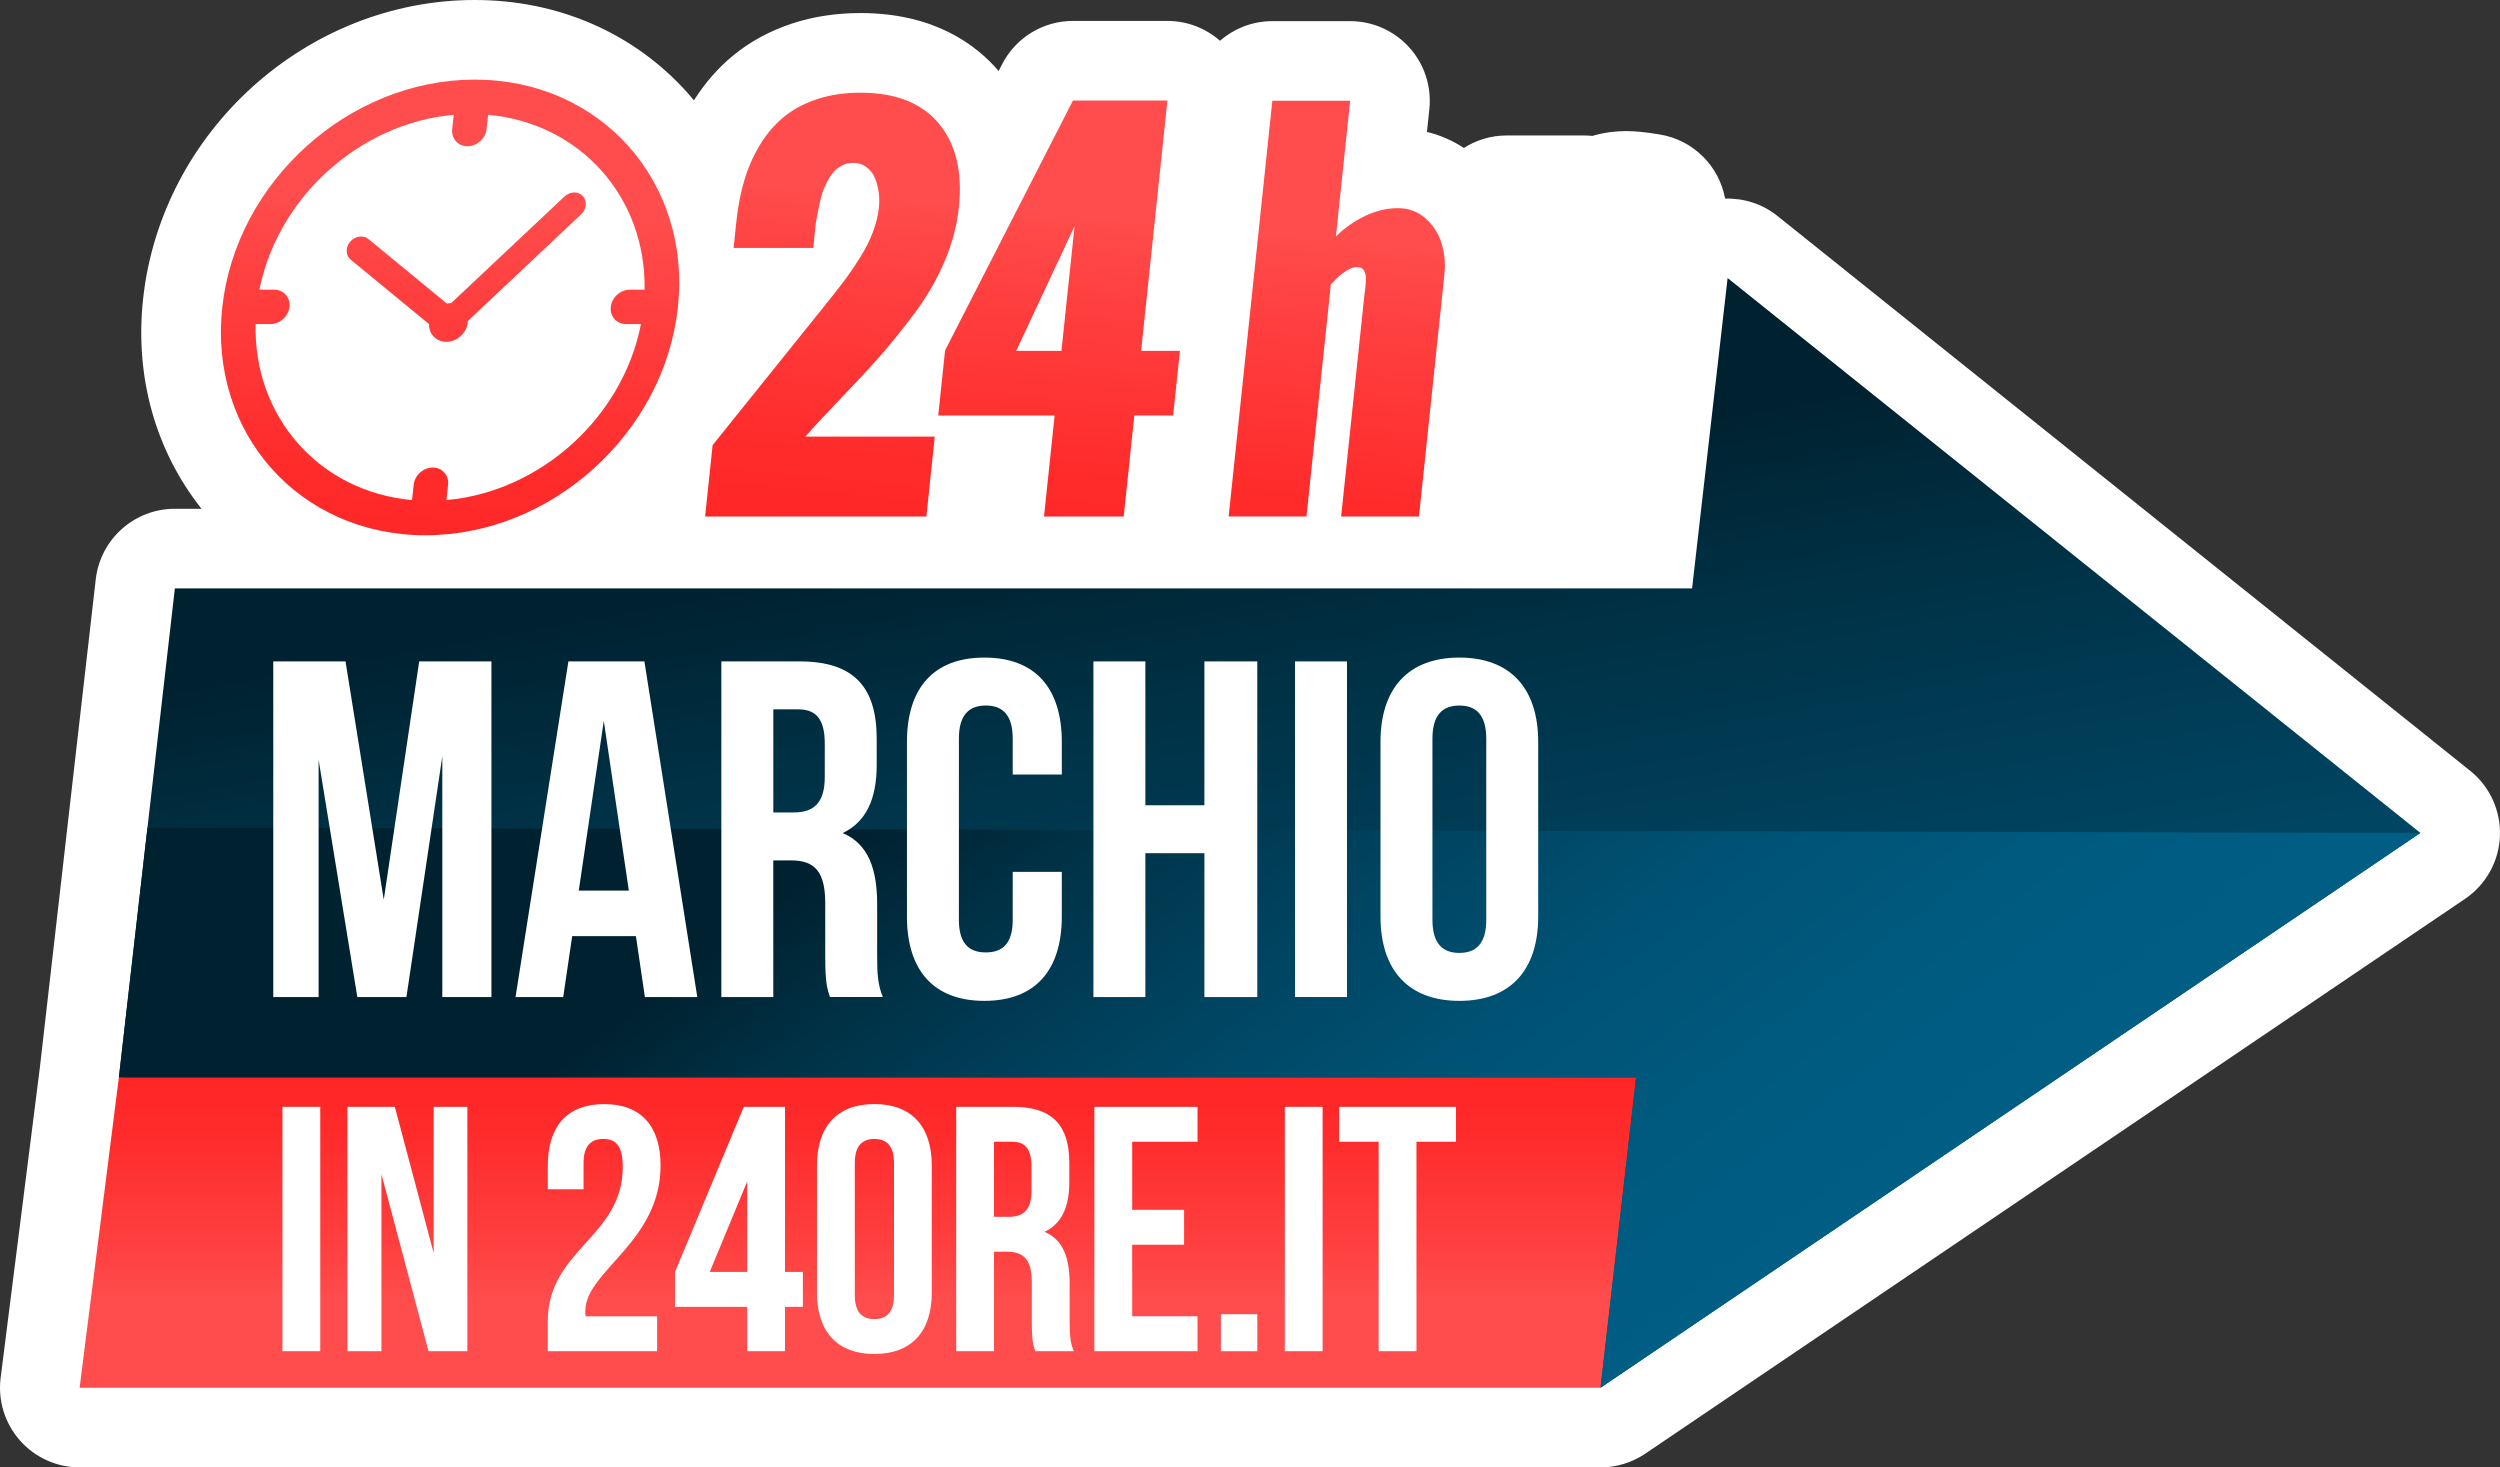
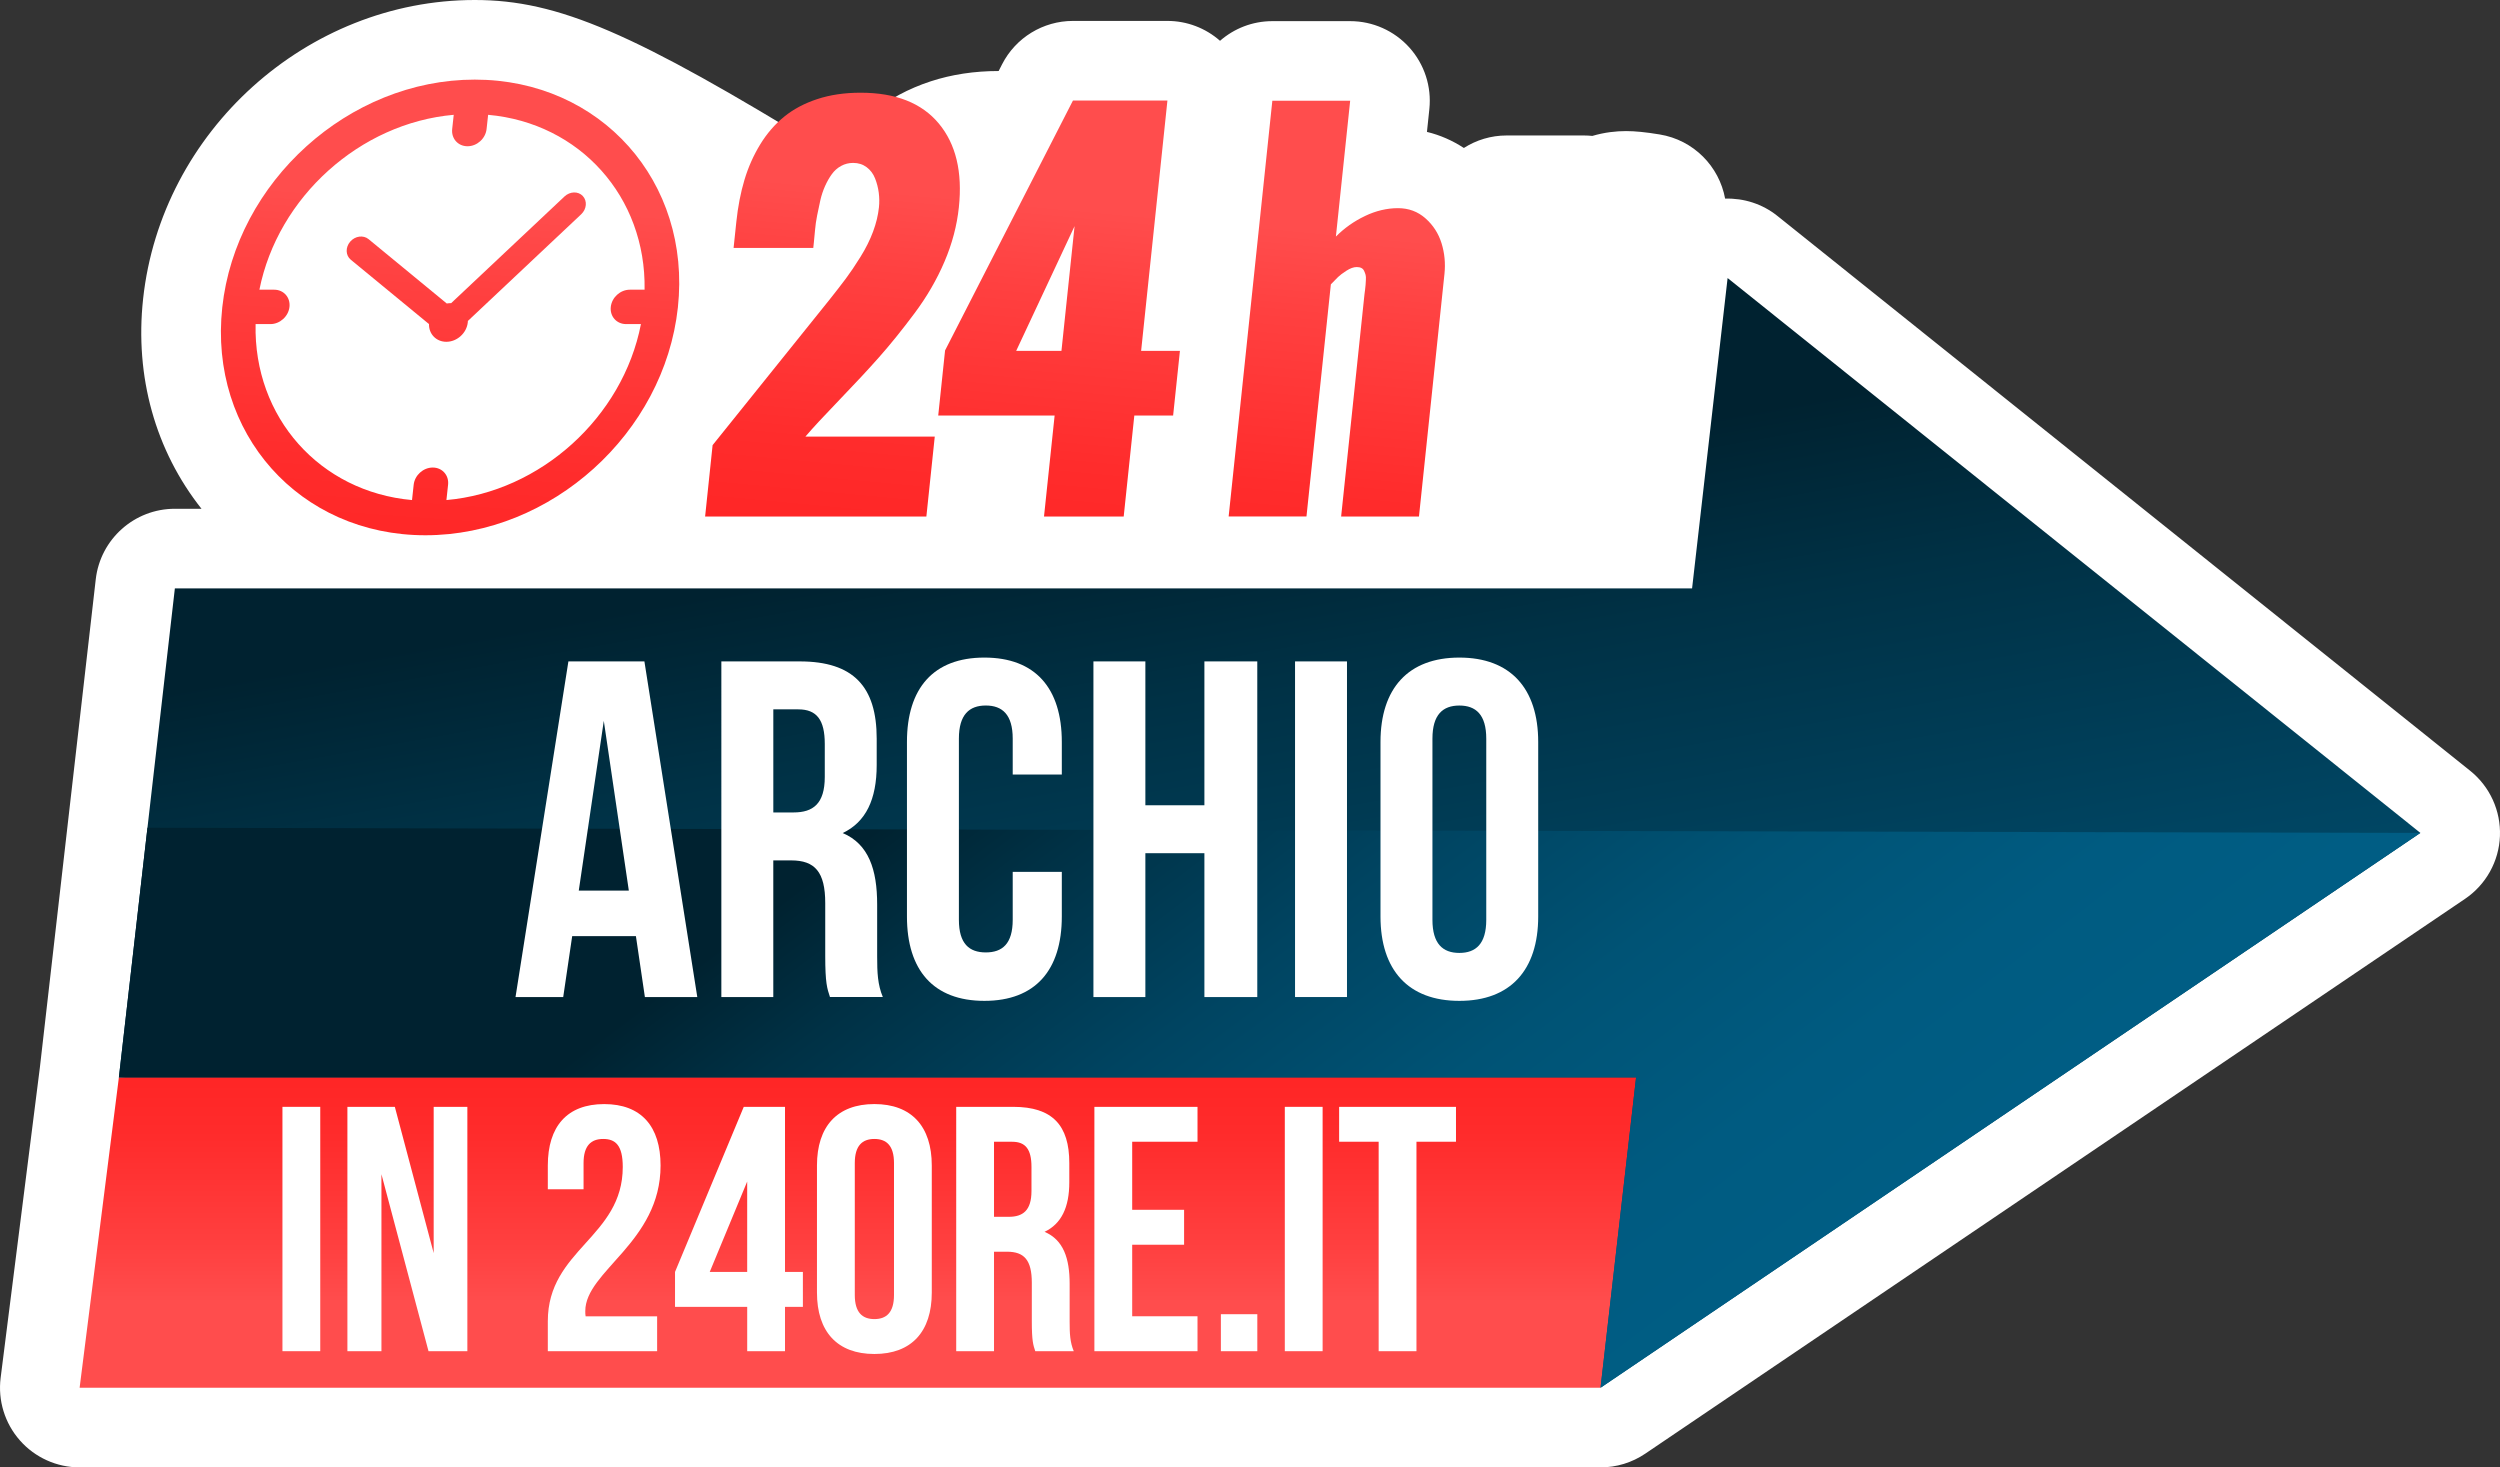
<svg xmlns="http://www.w3.org/2000/svg" version="1.1" id="Layer_1" x="0px" y="0px" viewBox="0 0 1248.55 732.84" style="enable-background:new 0 0 1248.55 732.84;" xml:space="preserve">
  <rect x="0" y="0" width="1248.55" height="732.84" fill="#333333" stroke="none" />
  <style type="text/css">
	.st0{fill:#FFFFFF;}
	.st1{fill:url(#SVGID_1_);}
	.st2{fill:url(#SVGID_2_);}
	.st3{fill:url(#SVGID_3_);}
	.st4{fill:url(#SVGID_4_);}
	.st5{fill:url(#SVGID_5_);}
	.st6{fill:url(#SVGID_6_);}
	.st7{fill:url(#SVGID_7_);}
	.st8{fill:url(#SVGID_8_);}
</style>
  <g>
    <g>
-       <path class="st0" d="M1233.64,384.93l-345.98-277.1c-7.5-6.01-16.79-8.92-26.1-8.63c-2.96-16.12-15.73-29.27-32.68-32.05    c-7.07-1.16-12.25-1.68-16.81-1.68c-4.97,0-10.7,0.61-16.82,2.41c-1.38-0.14-2.77-0.22-4.17-0.22h-38.65    c-7.83,0-15.15,2.29-21.34,6.24c-5.69-3.71-11.86-6.44-18.44-8.02l1.2-11.4c1.18-11.21-2.45-22.39-9.99-30.76    c-7.54-8.37-18.28-13.16-29.55-13.16h-38.87c-9.95,0-19.11,3.69-26.13,9.82c-7.22-6.36-16.54-9.93-26.26-9.93h-47.18    c-14.93,0-28.6,8.36-35.4,21.65l-1.72,3.37C487.3,22.07,466.19,6.52,429.76,6.52c-12.1,0-23.52,1.73-33.97,5.16    c-11.06,3.63-20.93,8.94-29.31,15.77c-7.71,6.28-14.38,13.91-19.92,22.66c-1.07-1.28-2.13-2.57-3.24-3.81    C316.53,16.44,278.8,0,237.09,0C153.28,0,80.53,65.56,71.47,149.26c-4.21,38.85,6.13,75.73,29.16,104.83H87.33    c-20.21,0-37.21,15.16-39.51,35.24L19.92,533.09l-19.6,155c-1.43,11.33,2.07,22.72,9.62,31.28c7.55,8.56,18.41,13.47,29.83,13.47    h759.58c7.94,0,15.71-2.38,22.29-6.83l409.44-277.1c10.46-7.08,16.94-18.71,17.44-31.33    C1249.02,404.94,1243.5,392.83,1233.64,384.93z" />
+       <path class="st0" d="M1233.64,384.93l-345.98-277.1c-7.5-6.01-16.79-8.92-26.1-8.63c-2.96-16.12-15.73-29.27-32.68-32.05    c-7.07-1.16-12.25-1.68-16.81-1.68c-4.97,0-10.7,0.61-16.82,2.41c-1.38-0.14-2.77-0.22-4.17-0.22h-38.65    c-7.83,0-15.15,2.29-21.34,6.24c-5.69-3.71-11.86-6.44-18.44-8.02l1.2-11.4c1.18-11.21-2.45-22.39-9.99-30.76    c-7.54-8.37-18.28-13.16-29.55-13.16h-38.87c-9.95,0-19.11,3.69-26.13,9.82c-7.22-6.36-16.54-9.93-26.26-9.93h-47.18    c-14.93,0-28.6,8.36-35.4,21.65l-1.72,3.37c-12.1,0-23.52,1.73-33.97,5.16    c-11.06,3.63-20.93,8.94-29.31,15.77c-7.71,6.28-14.38,13.91-19.92,22.66c-1.07-1.28-2.13-2.57-3.24-3.81    C316.53,16.44,278.8,0,237.09,0C153.28,0,80.53,65.56,71.47,149.26c-4.21,38.85,6.13,75.73,29.16,104.83H87.33    c-20.21,0-37.21,15.16-39.51,35.24L19.92,533.09l-19.6,155c-1.43,11.33,2.07,22.72,9.62,31.28c7.55,8.56,18.41,13.47,29.83,13.47    h759.58c7.94,0,15.71-2.38,22.29-6.83l409.44-277.1c10.46-7.08,16.94-18.71,17.44-31.33    C1249.02,404.94,1243.5,392.83,1233.64,384.93z" />
      <g>
        <g>
          <linearGradient id="SVGID_1_" gradientUnits="userSpaceOnUse" x1="446.221" y1="674.481" x2="446.221" y2="459.486">
            <stop offset="0.112" style="stop-color:#FF4D4D" />
            <stop offset="0.238" style="stop-color:#FF4040" />
            <stop offset="0.492" style="stop-color:#FF2C2C" />
            <stop offset="0.747" style="stop-color:#FF2020" />
            <stop offset="1" style="stop-color:#FF1C1C" />
          </linearGradient>
          <polygon class="st1" points="799.34,693.07 39.76,693.07 59.37,538.08 852.68,490.1     " />
          <linearGradient id="SVGID_2_" gradientUnits="userSpaceOnUse" x1="585.688" y1="204.984" x2="717.039" y2="943.465">
            <stop offset="0.067" style="stop-color:#002230" />
            <stop offset="0.189" style="stop-color:#003145" />
            <stop offset="0.392" style="stop-color:#004461" />
            <stop offset="0.595" style="stop-color:#005375" />
            <stop offset="0.798" style="stop-color:#005B81" />
            <stop offset="1" style="stop-color:#005E85" />
          </linearGradient>
          <polygon class="st2" points="1208.78,415.97 862.8,138.86 845.06,293.86 87.33,293.86 59.37,538.08 817.09,538.08       799.34,693.07     " />
          <linearGradient id="SVGID_3_" gradientUnits="userSpaceOnUse" x1="511.684" y1="314.856" x2="823.034" y2="727.393">
            <stop offset="0.067" style="stop-color:#002230" />
            <stop offset="0.189" style="stop-color:#003145" />
            <stop offset="0.392" style="stop-color:#004461" />
            <stop offset="0.595" style="stop-color:#005375" />
            <stop offset="0.798" style="stop-color:#005B81" />
            <stop offset="1" style="stop-color:#005E85" />
          </linearGradient>
          <polygon class="st3" points="1208.78,415.97 73.64,413.39 59.37,538.08 817.09,538.08 799.34,693.07     " />
        </g>
        <g>
          <linearGradient id="SVGID_4_" gradientUnits="userSpaceOnUse" x1="427.224" y1="55.685" x2="395.881" y2="390.488">
            <stop offset="0.112" style="stop-color:#FF4D4D" />
            <stop offset="0.238" style="stop-color:#FF4040" />
            <stop offset="0.492" style="stop-color:#FF2C2C" />
            <stop offset="0.747" style="stop-color:#FF2020" />
            <stop offset="1" style="stop-color:#FF1C1C" />
          </linearGradient>
          <path class="st4" d="M478.88,103.5c-0.96,9.15-3.35,18.21-7.18,27.16c-3.82,8.96-8.82,17.57-15,25.84      c-6.18,8.27-12.06,15.55-17.64,21.86c-5.59,6.31-12.22,13.44-19.9,21.4c-7.68,7.96-13.32,14.06-16.92,18.28h64.6l-4.19,39.91      h-110.5l3.74-35.64l58.12-72.32c3.37-4.23,6.17-7.85,8.41-10.84c2.24-3,4.68-6.61,7.31-10.84c2.64-4.23,4.73-8.42,6.28-12.57      c1.55-4.15,2.54-8.23,2.96-12.23c0.25-2.38,0.21-4.8-0.1-7.27c-0.32-2.46-0.93-4.84-1.85-7.15c-0.91-2.31-2.31-4.17-4.2-5.59      c-1.89-1.42-4.14-2.14-6.75-2.14c-2.15,0-4.15,0.5-5.98,1.5c-1.83,1-3.38,2.36-4.64,4.1c-1.26,1.73-2.39,3.71-3.39,5.94      c-1,2.23-1.79,4.6-2.36,7.09c-0.57,2.5-1.11,5.02-1.6,7.56c-0.5,2.54-0.85,4.94-1.04,7.21c-0.2,2.27-0.4,4.36-0.6,6.29      c-0.14,1.31-0.23,2.23-0.29,2.77h-39.8l1.37-13.03c0.8-7.61,2.15-14.59,4.05-20.94c1.9-6.34,4.52-12.24,7.86-17.71      c3.34-5.46,7.33-10.07,11.95-13.84c4.62-3.77,10.16-6.71,16.61-8.83c6.45-2.12,13.64-3.17,21.56-3.17      c17.53,0,30.57,5.13,39.1,15.4C477.39,71.95,480.74,85.89,478.88,103.5z" />
          <linearGradient id="SVGID_5_" gradientUnits="userSpaceOnUse" x1="540.638" y1="66.303" x2="509.295" y2="401.106">
            <stop offset="0.112" style="stop-color:#FF4D4D" />
            <stop offset="0.238" style="stop-color:#FF4040" />
            <stop offset="0.492" style="stop-color:#FF2C2C" />
            <stop offset="0.747" style="stop-color:#FF2020" />
            <stop offset="1" style="stop-color:#FF1C1C" />
          </linearGradient>
          <path class="st5" d="M468.57,207.54l3.42-32.53L535.86,50.2h47.18L569.9,175.24h19.38l-3.4,32.3h-19.38l-5.3,50.41h-39.8      l5.3-50.41H468.57z M507.5,175.24h22.61l6.55-62.29L507.5,175.24z" />
          <linearGradient id="SVGID_6_" gradientUnits="userSpaceOnUse" x1="678.566" y1="79.216" x2="647.222" y2="414.019">
            <stop offset="0.112" style="stop-color:#FF4D4D" />
            <stop offset="0.238" style="stop-color:#FF4040" />
            <stop offset="0.492" style="stop-color:#FF2C2C" />
            <stop offset="0.747" style="stop-color:#FF2020" />
            <stop offset="1" style="stop-color:#FF1C1C" />
          </linearGradient>
          <path class="st6" d="M613.61,257.95l21.82-207.63h38.87l-7.13,67.83c4.21-4.23,9.05-7.65,14.52-10.27      c5.46-2.61,10.97-3.92,16.5-3.92c5.31,0,9.88,1.69,13.71,5.08c3.83,3.38,6.51,7.54,8.04,12.46c1.52,4.92,2,10,1.46,15.22      l-12.74,121.23h-38.87l11.67-111.08c0.03-0.31,0.12-0.98,0.27-2.02c0.15-1.04,0.24-1.88,0.27-2.54c0.03-0.65,0.08-1.5,0.15-2.54      c0.07-1.04,0.02-1.86-0.14-2.48c-0.17-0.61-0.4-1.27-0.72-1.96c-0.31-0.69-0.78-1.19-1.4-1.5c-0.62-0.31-1.39-0.46-2.32-0.46      c-1.54,0-3.25,0.61-5.15,1.84c-1.9,1.23-3.28,2.27-4.14,3.11c-0.86,0.85-2.06,2.08-3.62,3.69l-12.18,115.93H613.61z" />
        </g>
        <g>
          <linearGradient id="SVGID_7_" gradientUnits="userSpaceOnUse" x1="231.444" y1="61.208" x2="206.226" y2="410.377">
            <stop offset="0.112" style="stop-color:#FF4D4D" />
            <stop offset="0.238" style="stop-color:#FF4040" />
            <stop offset="0.492" style="stop-color:#FF2C2C" />
            <stop offset="0.747" style="stop-color:#FF2020" />
            <stop offset="1" style="stop-color:#FF1C1C" />
          </linearGradient>
          <path class="st7" d="M237.09,39.76C174.25,39.76,117.8,90.7,111,153.54c-6.8,62.84,38.62,113.78,101.46,113.78      s119.29-50.93,126.09-113.78C345.35,90.7,299.93,39.76,237.09,39.76z M222.95,249.74l0.83-7.65c0.51-4.75-2.91-8.59-7.66-8.59      s-9,3.84-9.52,8.59l-0.83,7.65c-46.07-4.12-79.17-41.33-78.12-87.88h7.4c4.74,0,9-3.84,9.52-8.59c0.51-4.75-2.91-8.59-7.66-8.59      h-7.36c9.24-46.3,50.27-83.24,97.05-87.34l-0.77,7.11c-0.51,4.75,2.91,8.59,7.66,8.59s9-3.84,9.52-8.59l0.77-7.11      c45.89,4.1,78.92,41.05,78.14,87.34h-7.36c-4.75,0-9,3.84-9.52,8.59c-0.51,4.75,2.91,8.59,7.66,8.59h7.4      C311.06,208.41,269.91,245.62,222.95,249.74z" />
          <linearGradient id="SVGID_8_" gradientUnits="userSpaceOnUse" x1="236.616" y1="61.581" x2="211.398" y2="410.751">
            <stop offset="0.112" style="stop-color:#FF4D4D" />
            <stop offset="0.238" style="stop-color:#FF4040" />
            <stop offset="0.492" style="stop-color:#FF2C2C" />
            <stop offset="0.747" style="stop-color:#FF2020" />
            <stop offset="1" style="stop-color:#FF1C1C" />
          </linearGradient>
          <path class="st8" d="M281.93,98.11l-56.63,53.3c-0.1,0-0.19-0.01-0.29-0.01c-0.64,0-1.26,0.07-1.88,0.18l-39.09-32.17      c-2.59-2.11-6.69-1.58-9.14,1.27c-2.45,2.82-2.34,6.87,0.28,9.02l39.07,32.15c-0.13,4.95,3.6,8.85,8.66,8.85      c5.33,0,10.13-4.33,10.71-9.66c0.03-0.26,0.04-0.5,0.04-0.75l56.62-53.3c2.73-2.58,3.08-6.64,0.77-9.11      C288.76,95.43,284.67,95.55,281.93,98.11z" />
        </g>
        <g>
-           <path class="st0" d="M191.66,449.33l17.69-119.01h36.08v167.62H220.9V377.74l-17.92,120.21h-24.52l-19.34-118.53v118.53h-22.64      V330.32h36.08L191.66,449.33z" />
          <path class="st0" d="M348.24,497.94h-26.17l-4.48-30.41h-31.83l-4.48,30.41h-23.82l26.41-167.62h37.96L348.24,497.94z       M289.05,444.78h25l-12.5-84.77L289.05,444.78z" />
          <path class="st0" d="M414.5,497.94c-1.42-4.31-2.36-6.94-2.36-20.59v-26.34c0-15.56-5.19-21.31-16.98-21.31h-8.96v68.25h-25.94      V330.32h39.14c26.88,0,38.44,12.69,38.44,38.55v13.17c0,17.24-5.42,28.5-16.98,34c12.97,5.51,17.21,18.2,17.21,35.68v25.86      c0,8.14,0.24,14.13,2.83,20.35H414.5z M386.21,354.27v51.48h10.14c9.67,0,15.56-4.31,15.56-17.72v-16.52      c0-11.97-4.01-17.24-13.21-17.24H386.21z" />
          <path class="st0" d="M530.29,435.44v22.27c0,26.82-13.21,42.14-38.67,42.14c-25.47,0-38.67-15.33-38.67-42.14v-87.16      c0-26.82,13.21-42.14,38.67-42.14c25.47,0,38.67,15.33,38.67,42.14v16.28h-24.52v-17.96c0-11.97-5.19-16.52-13.44-16.52      c-8.25,0-13.44,4.55-13.44,16.52v90.51c0,11.97,5.19,16.28,13.44,16.28c8.25,0,13.44-4.31,13.44-16.28v-23.95H530.29z" />
          <path class="st0" d="M572.02,497.94h-25.94V330.32h25.94v71.84h29.48v-71.84h26.41v167.62H601.5v-71.84h-29.48V497.94z" />
          <path class="st0" d="M646.77,330.32h25.94v167.62h-25.94V330.32z" />
          <path class="st0" d="M689.45,370.55c0-26.82,13.91-42.14,39.38-42.14c25.47,0,39.38,15.33,39.38,42.14v87.16      c0,26.82-13.91,42.14-39.38,42.14c-25.47,0-39.38-15.33-39.38-42.14V370.55z M715.39,459.39c0,11.97,5.19,16.52,13.44,16.52      c8.25,0,13.44-4.55,13.44-16.52v-90.51c0-11.97-5.19-16.52-13.44-16.52c-8.25,0-13.44,4.55-13.44,16.52V459.39z" />
        </g>
        <g>
          <path class="st0" d="M141.06,552.78h18.88v122.03h-18.88V552.78z" />
          <path class="st0" d="M190.5,586.43v88.39h-17V552.78h23.69l19.4,73.04v-73.04h16.82v122.03h-19.4L190.5,586.43z" />
          <path class="st0" d="M301.23,568.82c-6.01,0-9.79,3.31-9.79,12.03v13.08h-17.85v-11.85c0-19.53,9.61-30.68,28.15-30.68      s28.16,11.16,28.16,30.68c0,38.35-37.6,52.65-37.6,72.7c0,0.87,0,1.74,0.17,2.61h35.71v17.43h-54.59v-14.99      c0-35.91,37.43-41.84,37.43-77.05C311.02,571.79,307.24,568.82,301.23,568.82z" />
          <path class="st0" d="M337.11,635.24l34.34-82.46h20.6v82.46h8.93v17.43h-8.93v22.14h-18.88v-22.14h-36.05V635.24z       M373.16,635.24v-45.15l-18.71,45.15H373.16z" />
          <path class="st0" d="M408.01,582.07c0-19.53,10.13-30.68,28.67-30.68c18.54,0,28.67,11.16,28.67,30.68v63.46      c0,19.53-10.13,30.68-28.67,30.68c-18.54,0-28.67-11.16-28.67-30.68V582.07z M426.9,646.75c0,8.72,3.78,12.03,9.79,12.03      c6.01,0,9.79-3.31,9.79-12.03v-65.9c0-8.72-3.78-12.03-9.79-12.03c-6.01,0-9.79,3.31-9.79,12.03V646.75z" />
          <path class="st0" d="M517.03,674.82c-1.03-3.14-1.72-5.06-1.72-14.99v-19.18c0-11.33-3.78-15.52-12.36-15.52h-6.52v49.68h-18.88      V552.78h28.5c19.57,0,27.98,9.24,27.98,28.07v9.59c0,12.55-3.95,20.75-12.36,24.76c9.44,4.01,12.53,13.25,12.53,25.97V660      c0,5.93,0.17,10.29,2.06,14.82H517.03z M496.43,570.22v37.48h7.38c7.04,0,11.33-3.14,11.33-12.9v-12.03      c0-8.72-2.92-12.55-9.61-12.55H496.43z" />
          <path class="st0" d="M565.44,604.21h25.92v17.43h-25.92v35.74h32.62v17.43h-51.5V552.78h51.5v17.43h-32.62V604.21z" />
          <path class="st0" d="M627.93,656.34v18.48h-18.2v-18.48H627.93z" />
          <path class="st0" d="M641.66,552.78h18.88v122.03h-18.88V552.78z" />
          <path class="st0" d="M668.78,552.78h58.37v17.43h-19.74v104.6h-18.88v-104.6h-19.74V552.78z" />
        </g>
      </g>
    </g>
  </g>
</svg>